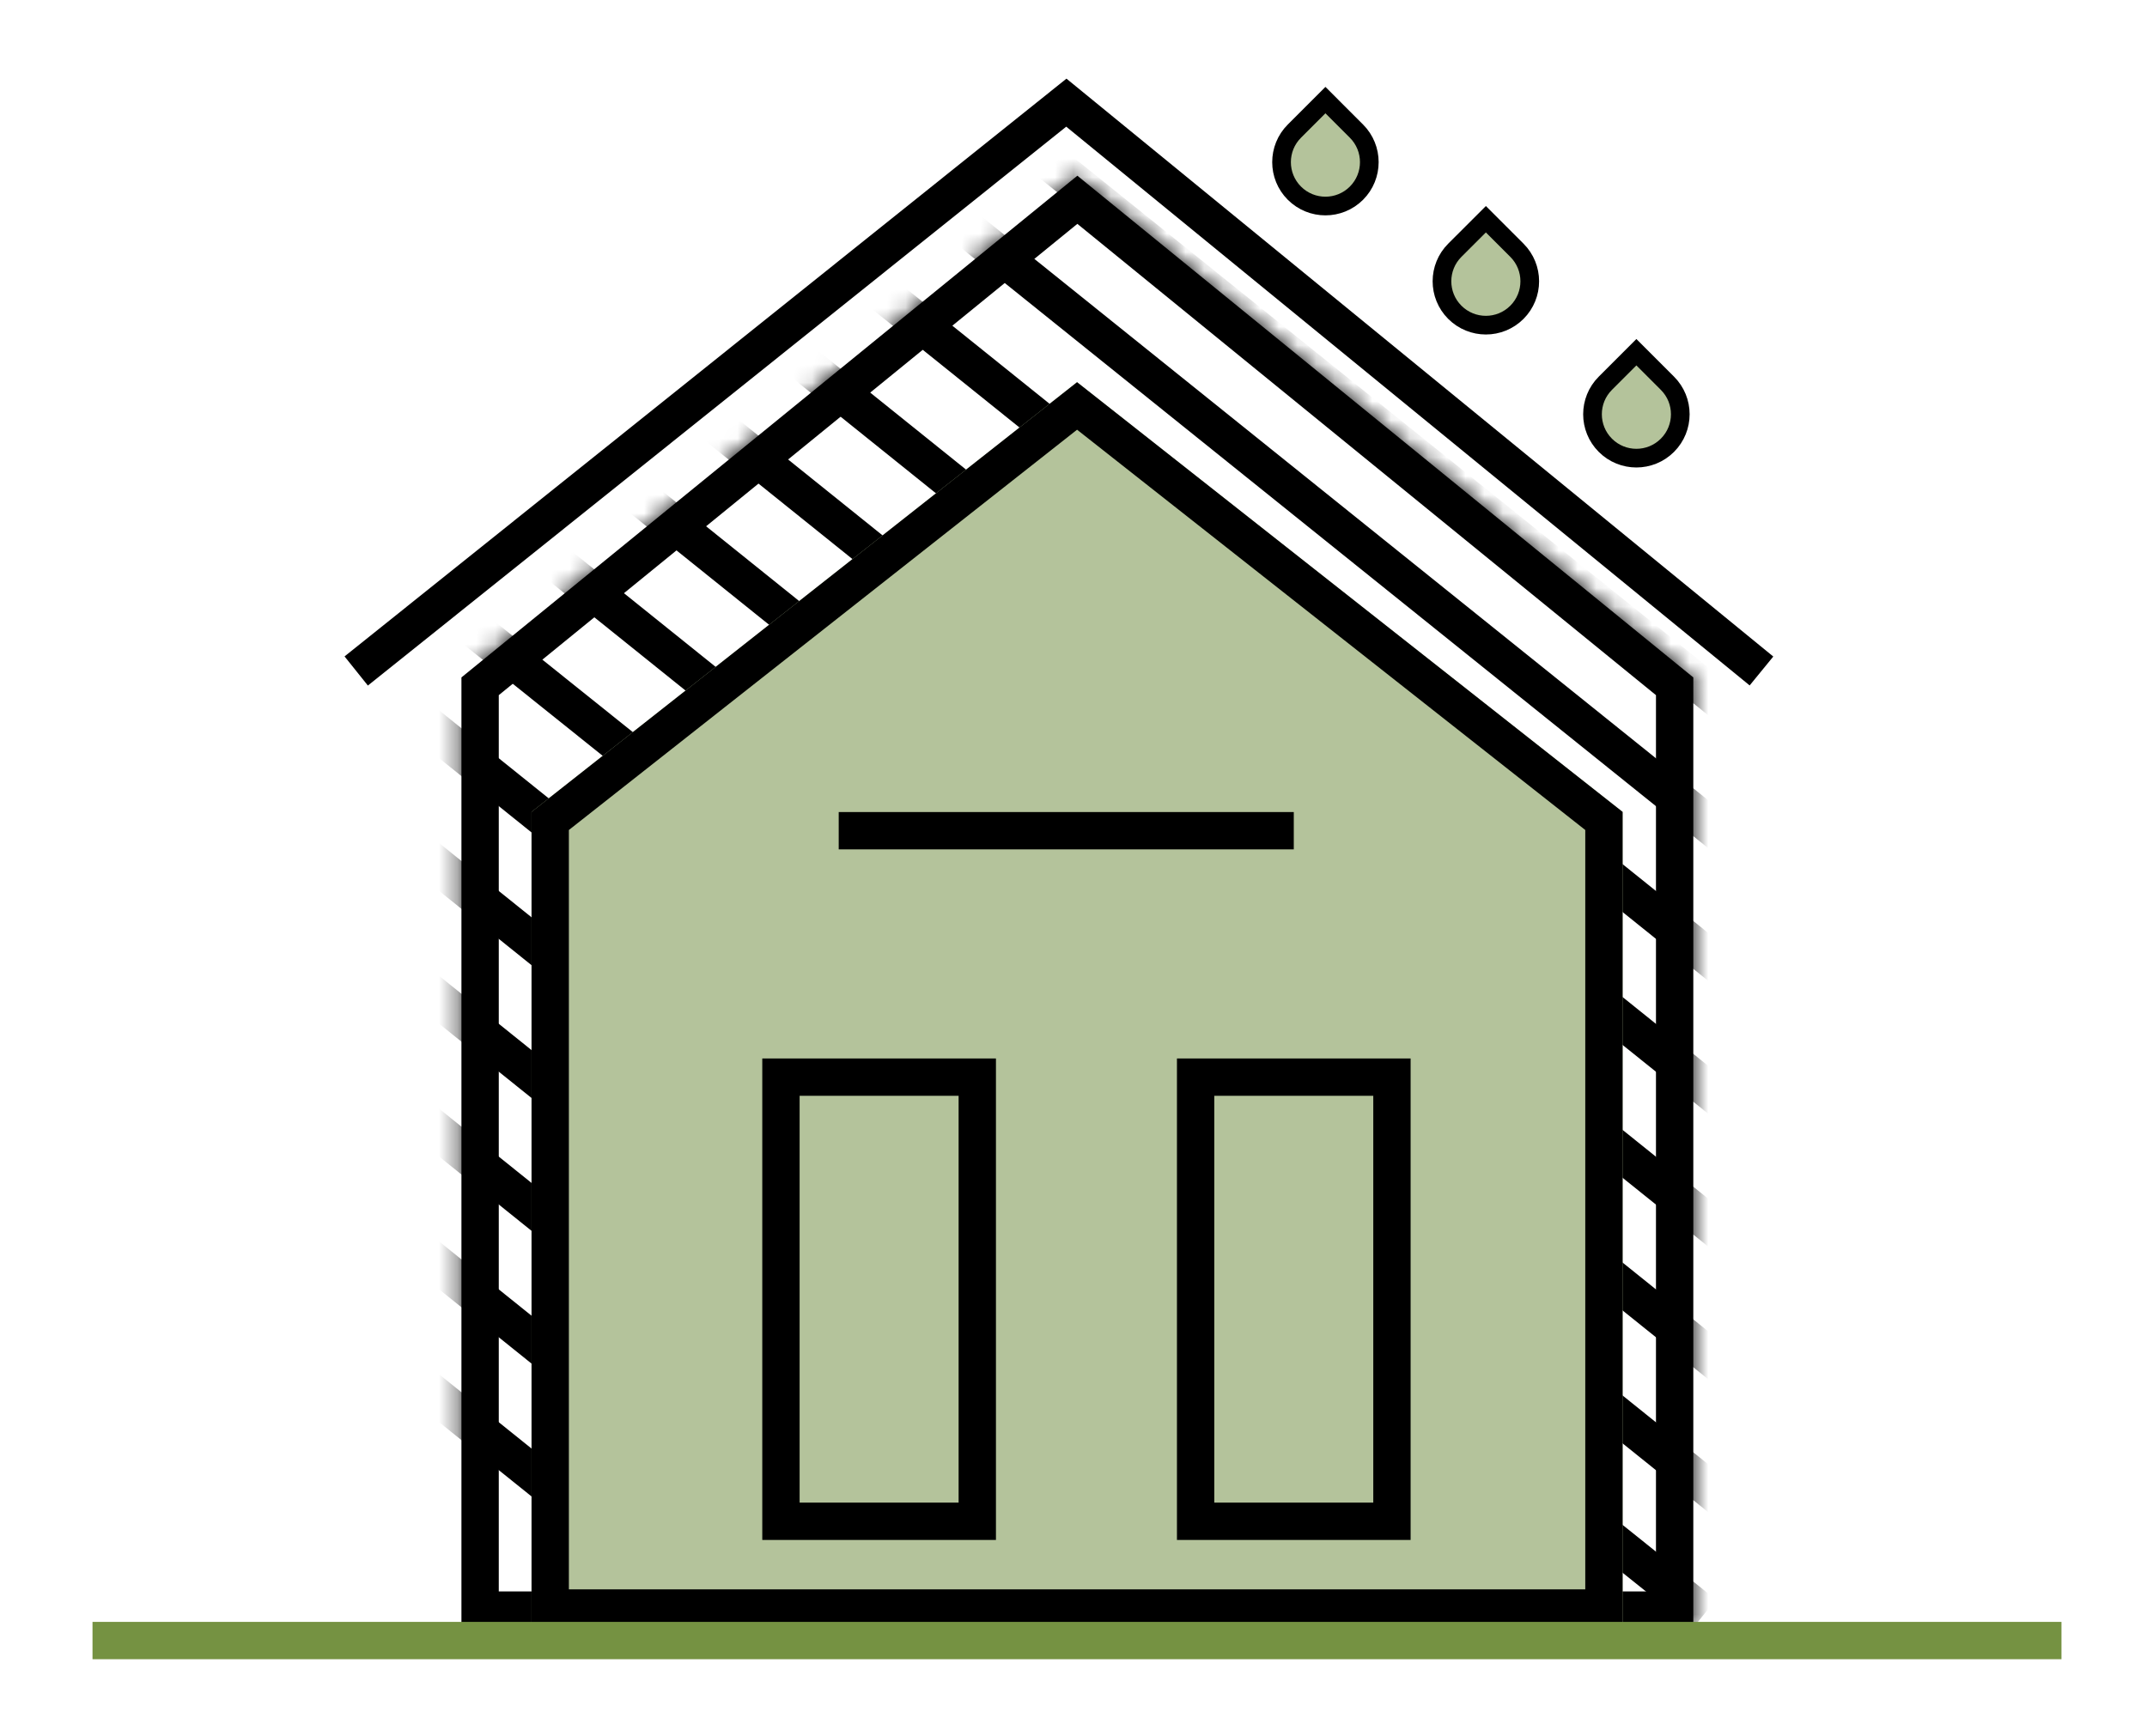
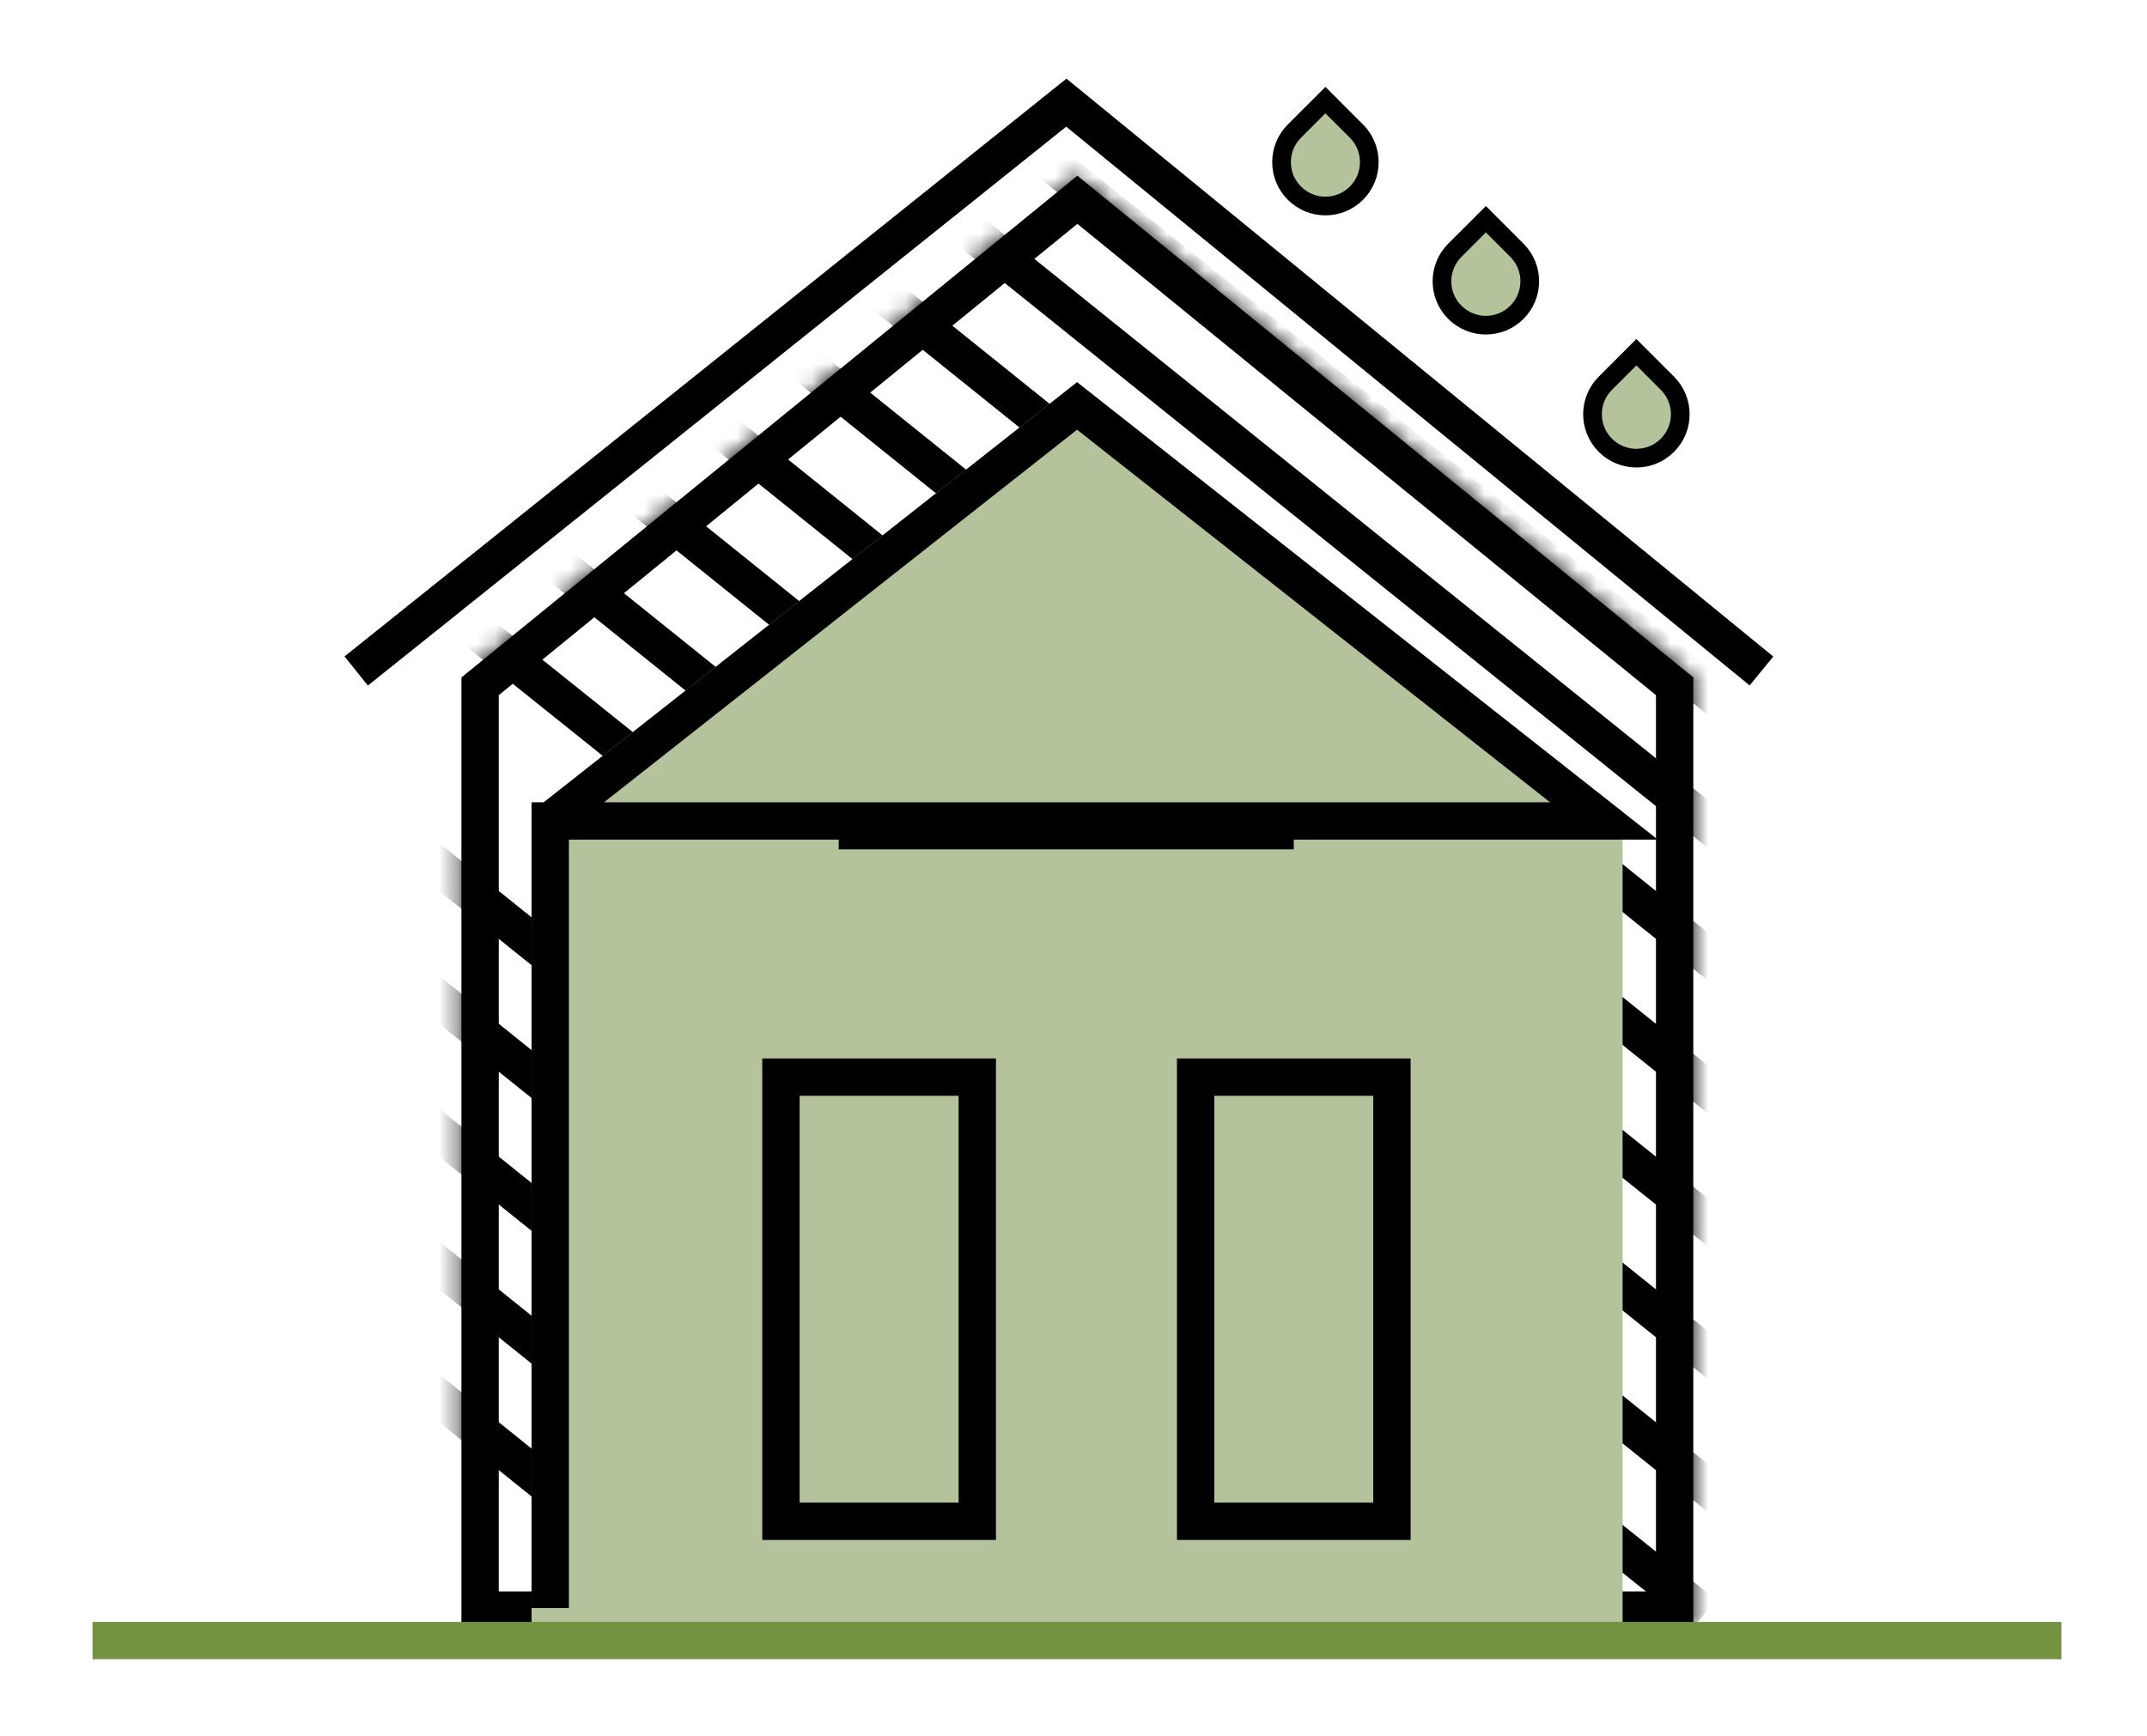
<svg xmlns="http://www.w3.org/2000/svg" width="115" height="93" viewBox="0 0 115 93" fill="none">
  <g filter="url(#filter0_d_34_35)">
    <path d="M25.716 82.265V32.77L57.707 6.704L89.699 32.77V82.265H25.716Z" stroke="black" stroke-width="2" />
    <mask id="mask0_34_35" style="mask-type:alpha" maskUnits="userSpaceOnUse" x="24" y="5" width="67" height="79">
      <path d="M24.674 32.296L57.665 5.415L90.657 32.296V83.266H24.674V32.296Z" fill="#D9D9D9" />
    </mask>
    <g mask="url(#mask0_34_35)">
      <line x1="36.024" y1="-11.54" x2="113.111" y2="50.408" stroke="black" stroke-width="2" />
      <line x1="32.545" y1="-7.215" x2="109.632" y2="54.733" stroke="black" stroke-width="2" />
      <line x1="29.075" y1="-2.895" x2="106.162" y2="59.054" stroke="black" stroke-width="2" />
      <line x1="25.595" y1="1.429" x2="102.683" y2="63.378" stroke="black" stroke-width="2" />
      <line x1="22.121" y1="5.755" x2="99.208" y2="67.703" stroke="black" stroke-width="2" />
      <line x1="18.651" y1="10.075" x2="95.738" y2="72.023" stroke="black" stroke-width="2" />
      <line x1="15.172" y1="14.4" x2="92.259" y2="76.349" stroke="black" stroke-width="2" />
      <line x1="11.701" y1="18.724" x2="91.279" y2="82.483" stroke="black" stroke-width="2" />
-       <line x1="8.227" y1="23.05" x2="85.315" y2="84.998" stroke="black" stroke-width="2" />
      <line x1="4.753" y1="27.37" x2="81.84" y2="89.318" stroke="black" stroke-width="2" />
      <line x1="1.279" y1="31.694" x2="78.366" y2="93.642" stroke="black" stroke-width="2" />
      <line x1="-2.201" y1="36.014" x2="74.886" y2="97.963" stroke="black" stroke-width="2" />
      <line x1="-5.67" y1="40.34" x2="71.417" y2="102.288" stroke="black" stroke-width="2" />
      <line x1="-9.145" y1="44.665" x2="67.942" y2="106.613" stroke="black" stroke-width="2" />
    </g>
    <g filter="url(#filter1_d_34_35)">
      <path d="M28.471 35.5L57.691 12.477L86.912 35.5V79.156H28.471V35.5Z" fill="#B4C39B" />
-       <path d="M29.471 78.156V35.985L57.691 13.75L85.912 35.985V78.156H29.471Z" stroke="black" stroke-width="2" />
+       <path d="M29.471 78.156V35.985L57.691 13.75L85.912 35.985H29.471Z" stroke="black" stroke-width="2" />
    </g>
    <line x1="4.955" y1="83.898" x2="110.419" y2="83.898" stroke="#759242" stroke-width="2" />
    <rect x="41.83" y="53.711" width="10.516" height="23.797" stroke="black" stroke-width="2" />
    <rect x="64.041" y="53.711" width="10.516" height="23.797" stroke="black" stroke-width="2" />
    <path d="M81.25 9.408C82.168 10.326 82.168 11.815 81.25 12.733C80.332 13.651 78.844 13.651 77.925 12.733C77.007 11.815 77.007 10.326 77.925 9.408L79.588 7.746L81.25 9.408Z" fill="#B4C39B" stroke="black" />
    <path d="M89.312 16.533C90.231 17.451 90.231 18.939 89.312 19.858C88.394 20.776 86.906 20.776 85.988 19.858C85.07 18.939 85.07 17.451 85.988 16.533L87.65 14.871L89.312 16.533Z" fill="#B4C39B" stroke="black" />
    <path d="M72.656 3.025C73.574 3.943 73.574 5.432 72.656 6.35C71.738 7.268 70.25 7.268 69.332 6.35C68.414 5.432 68.414 3.943 69.332 3.025L70.994 1.363L72.656 3.025Z" fill="#B4C39B" stroke="black" />
    <path d="M19.08 31.95L57.117 1.5L94.35 31.95" stroke="black" stroke-width="2" />
    <line x1="44.924" y1="40.508" x2="69.299" y2="40.508" stroke="black" stroke-width="2" />
  </g>
  <defs>
    <filter id="filter0_d_34_35" x="0.955" y="0.214" width="113.464" height="92.685" filterUnits="userSpaceOnUse" color-interpolation-filters="sRGB">
      <feFlood flood-opacity="0" result="BackgroundImageFix" />
      <feColorMatrix in="SourceAlpha" type="matrix" values="0 0 0 0 0 0 0 0 0 0 0 0 0 0 0 0 0 0 127 0" result="hardAlpha" />
      <feOffset dy="4" />
      <feGaussianBlur stdDeviation="2" />
      <feComposite in2="hardAlpha" operator="out" />
      <feColorMatrix type="matrix" values="0 0 0 0 0 0 0 0 0 0 0 0 0 0 0 0 0 0 0.25 0" />
      <feBlend mode="normal" in2="BackgroundImageFix" result="effect1_dropShadow_34_35" />
      <feBlend mode="normal" in="SourceGraphic" in2="effect1_dropShadow_34_35" result="shape" />
    </filter>
    <filter id="filter1_d_34_35" x="24.471" y="12.477" width="66.441" height="74.68" filterUnits="userSpaceOnUse" color-interpolation-filters="sRGB">
      <feFlood flood-opacity="0" result="BackgroundImageFix" />
      <feColorMatrix in="SourceAlpha" type="matrix" values="0 0 0 0 0 0 0 0 0 0 0 0 0 0 0 0 0 0 127 0" result="hardAlpha" />
      <feOffset dy="4" />
      <feGaussianBlur stdDeviation="2" />
      <feComposite in2="hardAlpha" operator="out" />
      <feColorMatrix type="matrix" values="0 0 0 0 0 0 0 0 0 0 0 0 0 0 0 0 0 0 0.25 0" />
      <feBlend mode="normal" in2="BackgroundImageFix" result="effect1_dropShadow_34_35" />
      <feBlend mode="normal" in="SourceGraphic" in2="effect1_dropShadow_34_35" result="shape" />
    </filter>
  </defs>
</svg>